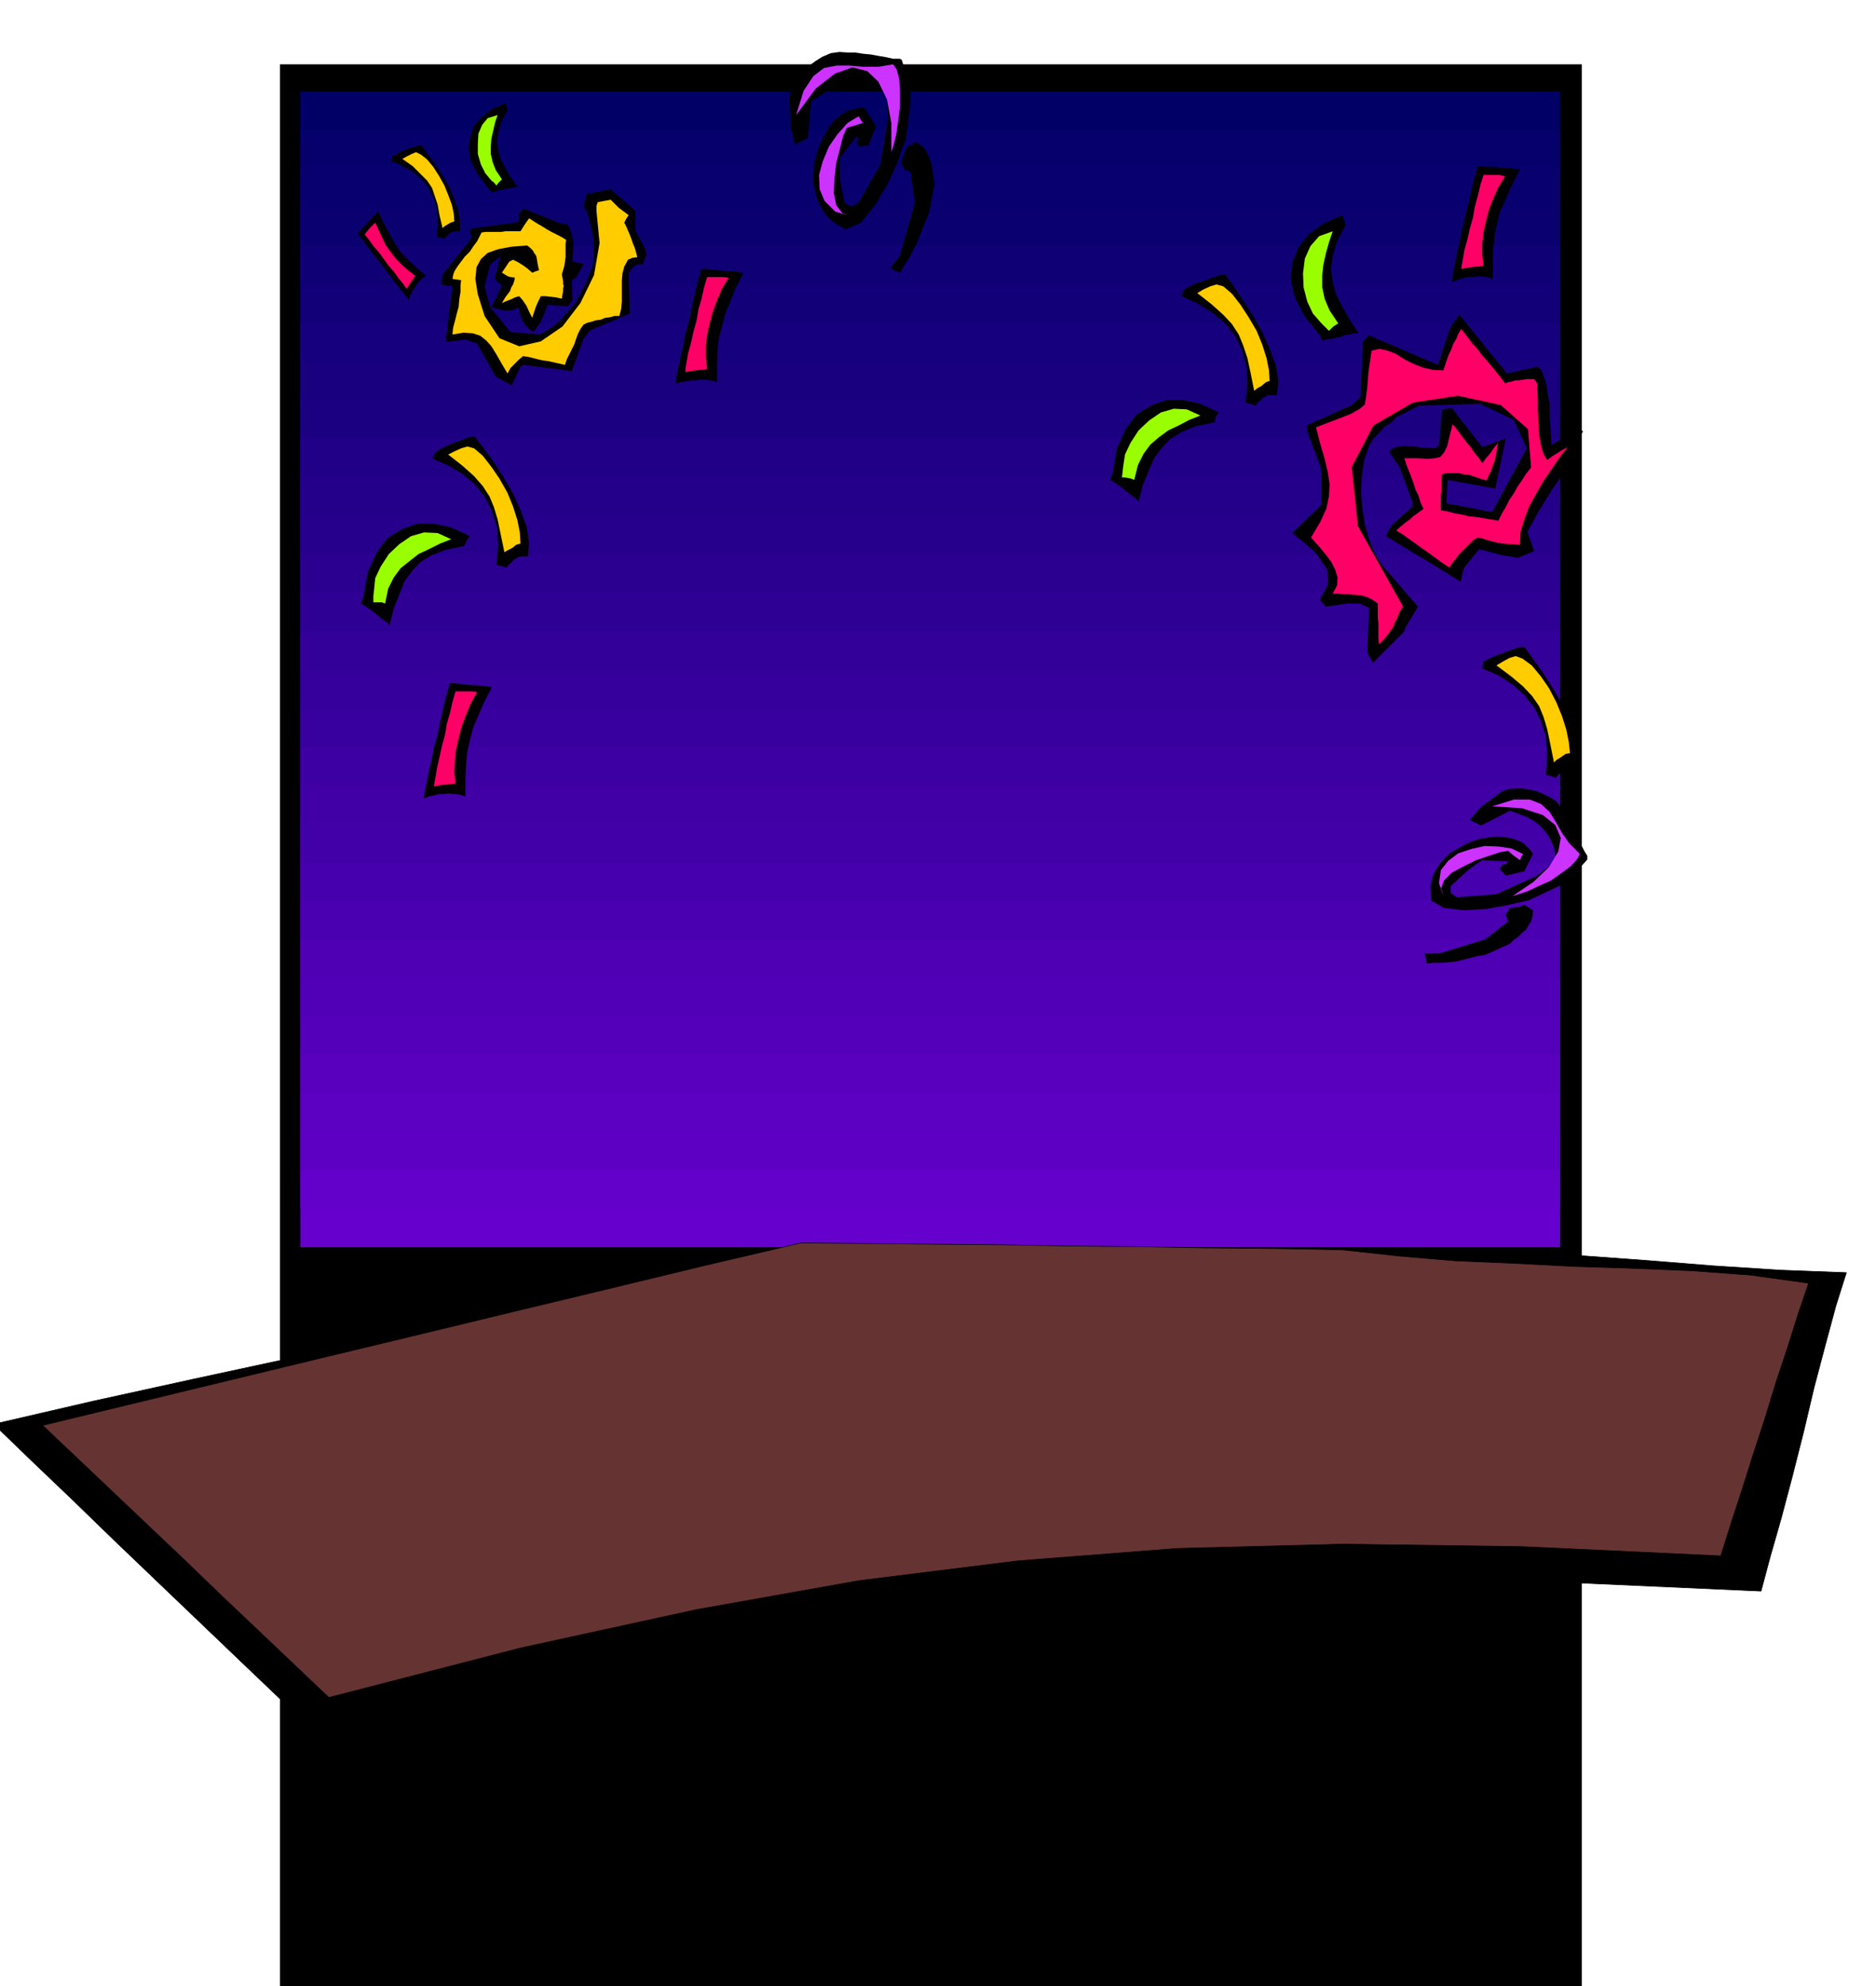
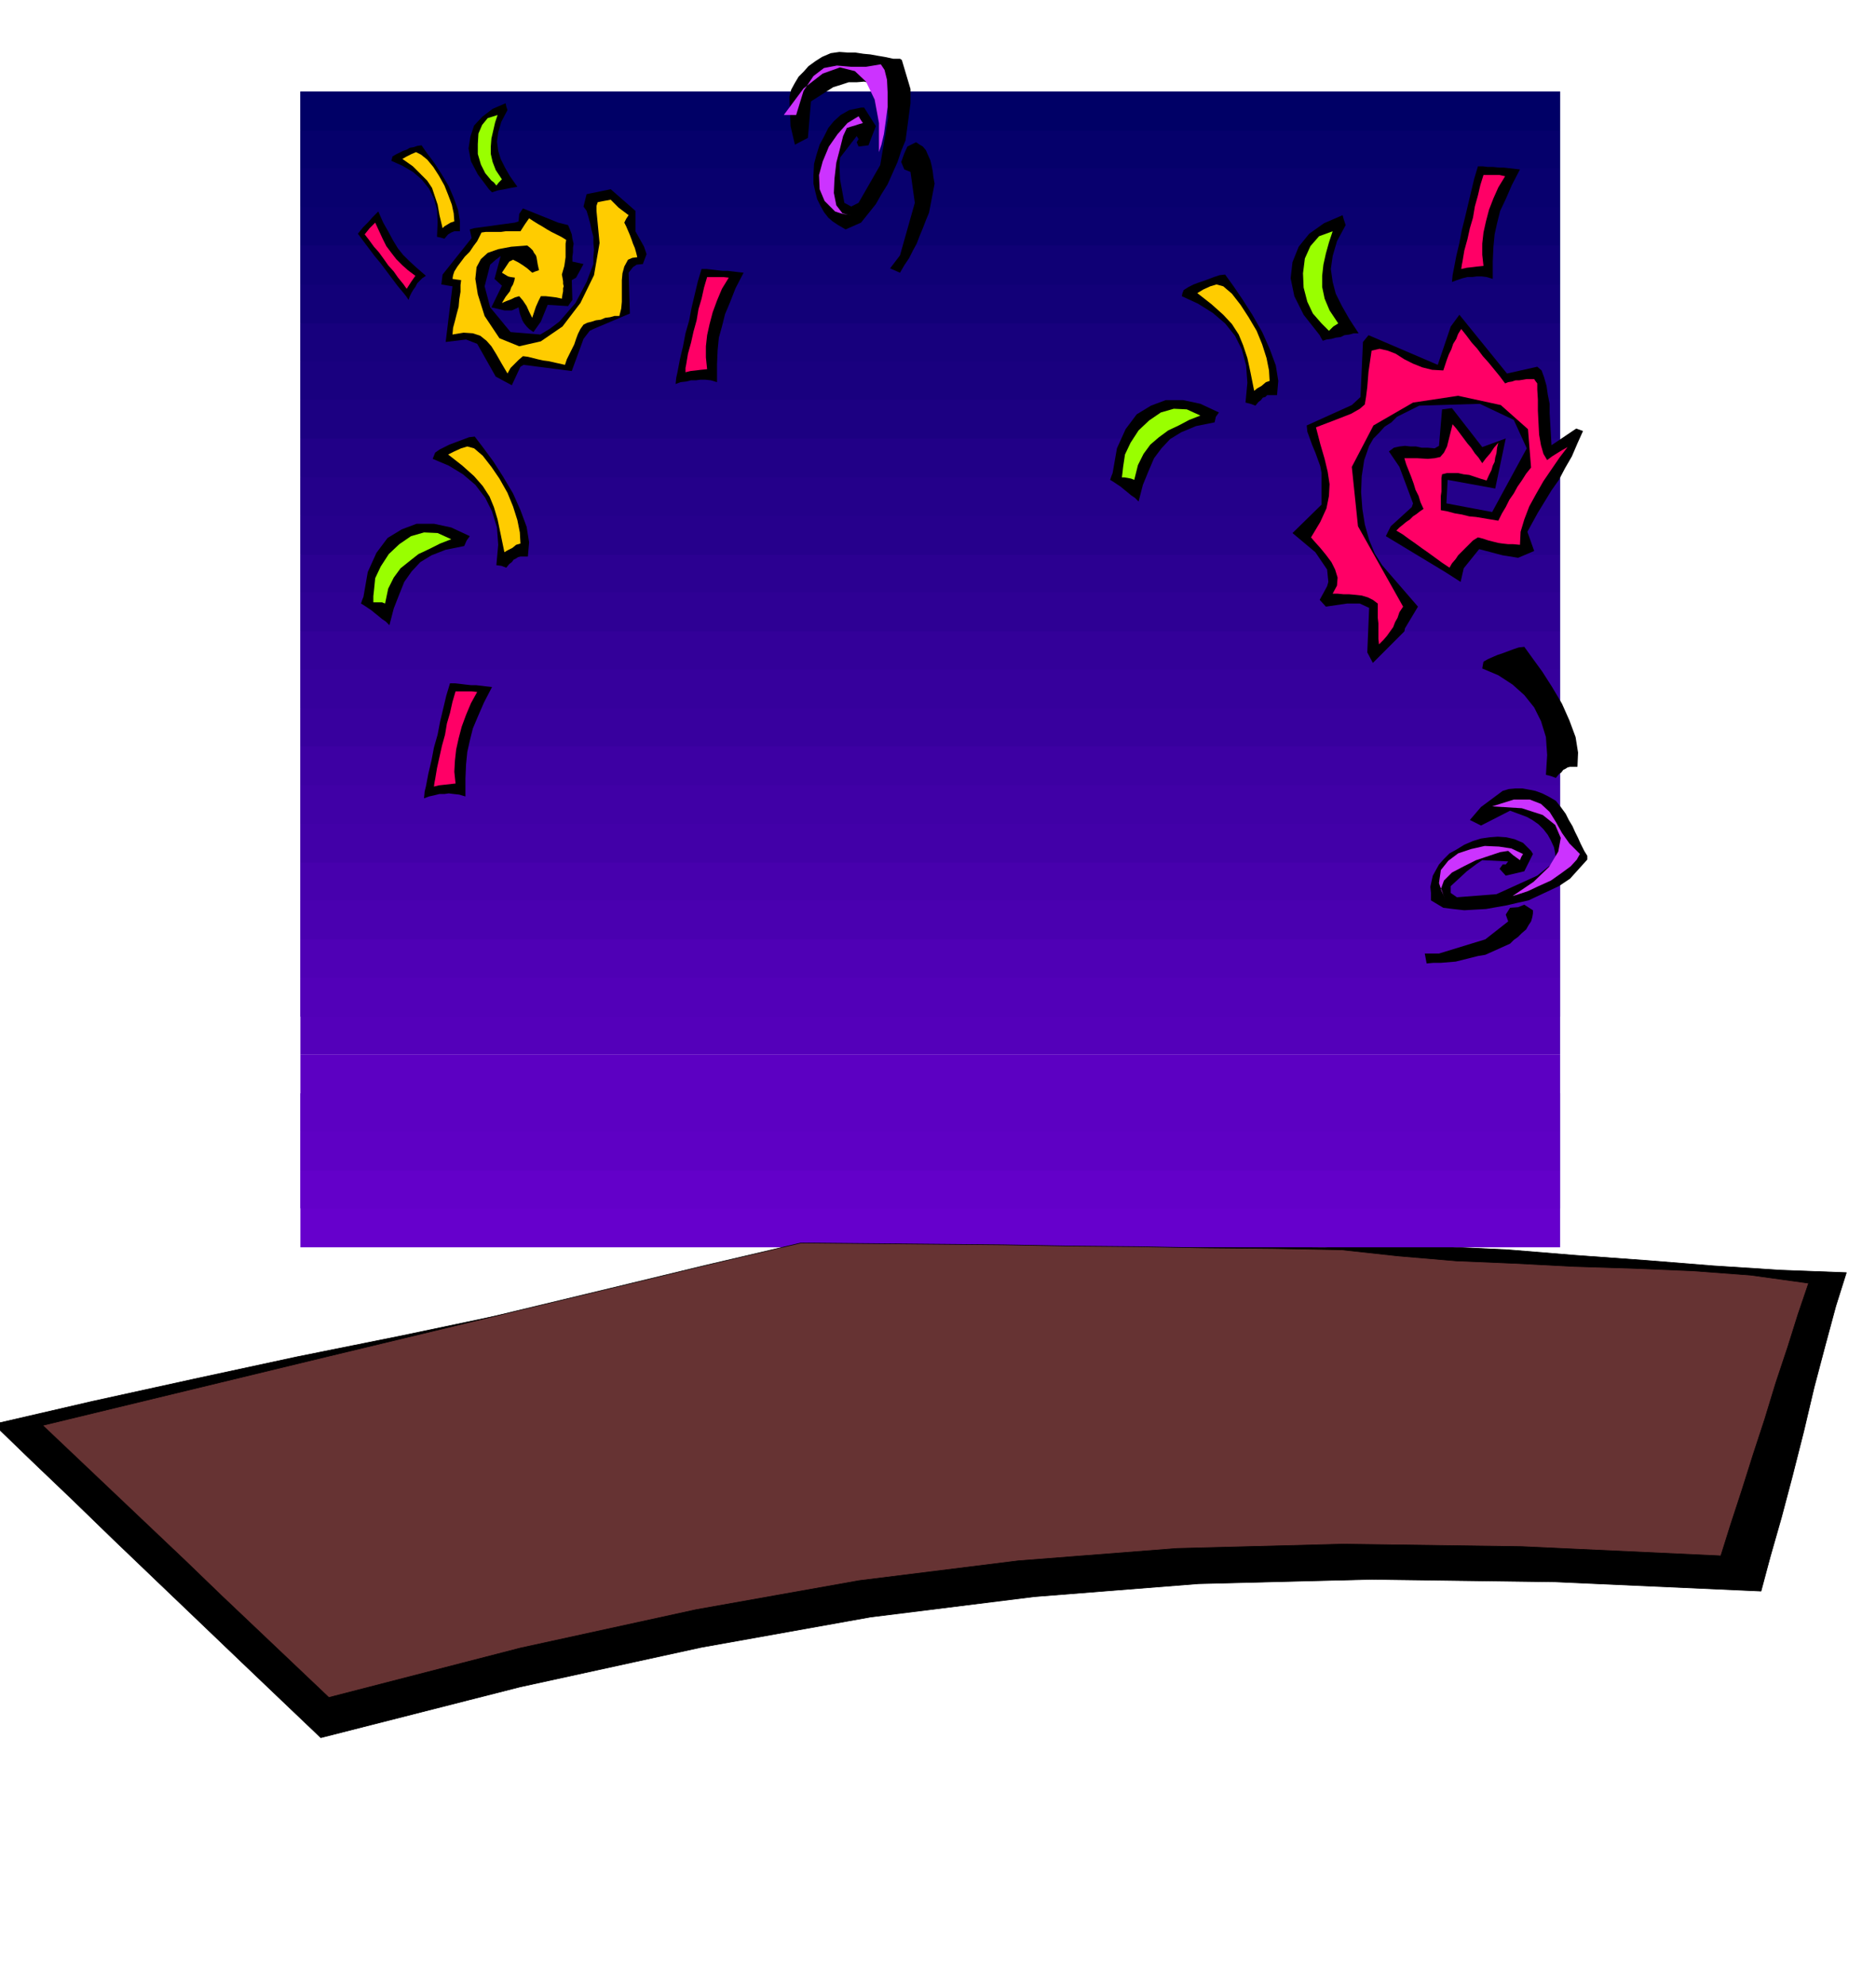
<svg xmlns="http://www.w3.org/2000/svg" width="490.455" height="518.97" fill-rule="evenodd" stroke-linecap="round" preserveAspectRatio="none" viewBox="0 0 3035 3212">
  <style>.pen0{stroke:#000;stroke-width:1;stroke-linejoin:round}.brush1{fill:#000}.pen1{stroke:none}.brush33{fill:#c3f}.brush34{fill:#fc0}.brush35{fill:#f06}.brush36{fill:#9f0}</style>
-   <path d="M453 104h2106v3117H453V104z" class="pen1 brush1" />
  <path d="m-10 2303 160-37 164-36 167-36 169-34 167-35 167-35 164-37 162-36h109l104 1h202l99-1 102-1h105l111 1 91-3 101 2 105 5 110 9 111 8 112 9 109 7 106 4-17 54-17 63-18 68-17 72-18 71-18 68-18 63-15 56-333-15-299-4-278 7-266 21-265 33-274 49-293 64-322 82-63-60-65-62-69-66-68-65-70-67-67-65-66-63-61-59z" class="pen0 brush1" />
  <path d="M2524 1893v124H486v-124h2038z" class="pen1" style="fill:#60c" />
  <path d="M2524 1954v-124H486v124h2038z" class="pen1" style="fill:#6300c9" />
  <path d="M2524 1893v-125H486v125h2038z" class="pen1" style="fill:#5e00c4" />
  <path d="M2524 1830v-125H486v125h2038z" class="pen1" style="fill:#5c00c2" />
-   <path d="M2524 1768v-124H486v124h2038z" class="pen1" style="fill:#5900bf" />
  <path d="M2524 1705v-124H486v124h2038z" class="pen1" style="fill:#5400ba" />
  <path d="M2524 1644v-125H486v125h2038z" class="pen1" style="fill:#5200b8" />
  <path d="M2524 1581v-125H486v125h2038z" class="pen1" style="fill:#4f00b5" />
  <path d="M2524 1519v-124H486v124h2038z" class="pen1" style="fill:#4a00b0" />
  <path d="M2524 1456v-124H486v124h2038z" class="pen1" style="fill:#4700ad" />
  <path d="M2524 1395v-125H486v125h2038z" class="pen1" style="fill:#4200a8" />
  <path d="M2524 1332v-125H486v125h2038z" class="pen1" style="fill:#4000a6" />
  <path d="M2524 1270v-124H486v124h2038z" class="pen1" style="fill:#3d00a3" />
  <path d="M2524 1207v-124H486v124h2038z" class="pen1" style="fill:#38009e" />
  <path d="M2524 1146v-125H486v125h2038z" class="pen1" style="fill:#36009c" />
  <path d="M2524 1083V958H486v125h2038z" class="pen1" style="fill:#309" />
  <path d="M2524 1021V897H486v124h2038z" class="pen1" style="fill:#2e0094" />
  <path d="M2524 958V834H486v124h2038z" class="pen1" style="fill:#2b0091" />
  <path d="M2524 897V772H486v125h2038z" class="pen1" style="fill:#26008c" />
  <path d="M2524 834V709H486v125h2038z" class="pen1" style="fill:#24008a" />
  <path d="M2524 772V646H486v126h2038z" class="pen1" style="fill:#210087" />
  <path d="M2524 709V585H486v124h2038z" class="pen1" style="fill:#1c0082" />
  <path d="M2524 646V523H486v123h2038z" class="pen1" style="fill:#19007f" />
  <path d="M2524 585V460H486v125h2038z" class="pen1" style="fill:#17007d" />
  <path d="M2524 523V397H486v126h2038z" class="pen1" style="fill:#120078" />
  <path d="M2524 460V335H486v125h2038z" class="pen1" style="fill:#0f0075" />
  <path d="M2524 397V272H486v125h2038z" class="pen1" style="fill:#0a0070" />
  <path d="M2524 335V211H486v124h2038z" class="pen1" style="fill:#08006e" />
  <path d="M486 148h2038v124H486V148z" class="pen1" style="fill:#05006b" />
  <path d="M486 148h2038v63H486v-63z" class="pen1" style="fill:#006" />
  <path d="m69 2305 153-37 153-37 153-37 154-37 153-37 154-37 153-37 154-36 108 1 109 1 109 1 110 2 109 1 110 2 109 1 110 2 92 10 94 8 95 4 96 5 95 3 96 4 94 7 94 13-17 50-17 54-19 57-18 59-19 58-18 57-18 55-16 51-322-15-289-4-269 7-257 20-257 32-264 47-284 62-310 80-59-56-58-55-58-55-57-55-58-55-58-55-58-55-57-54z" class="pen0" style="fill:#633" />
  <path d="M2305 1542h23l75-23 37-29-4-11 7-11 13-1 10-4 14 9v5l-1 6-2 7-4 6-4 7-7 6-6 6-7 5-6 6-40 18-12 2-12 3-12 3-12 3-12 1-12 1h-12l-11 1-3-16zm10-98-1-10 2-9 2-9 5-9 5-9 8-9 9-9 11-6 13-8 14-6 13-4 14-2 13-1 14 1 13 3 14 6 13 13 3 5-14 28-30 7-10-11 5-7h5l4-5-42-2-9 6-16 12-26 24v11l10 7 64-5 66-30 20-16 10-9-1-11-2-10-5-11-5-9-7-9-8-8-10-7-9-5-27-10-47 24-18-9 18-21 35-26 10-3 11-1h11l11 2 10 2 11 4 10 5 12 7 8 10 8 11 5 10 6 10 4 9 5 10 4 9 6 12 5 8v6l-28 31-18 12-49 23-18 4-17 4-17 3-17 3-18 1-17 1-18-2-16-2-20-12v-12z" class="pen1 brush1" />
  <path d="m2328 1428 3-21 12-15 16-12 21-7 22-5 23 1 20 3 19 9-3 5-2 5-11-8-8-7-13 2-18 6-21 7-20 10-19 10-13 13-5 14 7 16-3-7-2-6-3-7-2-6z" class="pen1 brush33" />
  <path d="m2414 1304 35-11h26l18 7 14 13 10 16 10 18 12 17 17 17-5 9-10 11-15 11-17 12-20 9-17 8-15 5-10 3 34-23 25-24 15-25 4-22-9-21-20-16-34-11-48-3z" class="pen1 brush33" />
  <path d="m1440 434 16-21 24-85-7-50-10-4-5-12 5-14 5-11 14-7 6 4 5 3 5 6 3 7 4 9 2 8 2 10 1 9 2 11-9 47-5 12-5 13-5 12-5 13-6 11-6 12-8 12-7 12-16-7zm-84-70-9-6-7-6-7-9-5-9-6-12-3-12-3-13v-14l1-18 4-15 5-16 7-13 7-14 9-11 11-10 14-8 19-4h5l19 30-12 31-16 2-3-7 3-5-3-5-27 35-1 12 1 23 7 38 11 6 12-6 35-61 13-77-2-28-4-16-10-7-11-4-12-3-12 1h-13l-12 4-13 4-11 7-25 16-5 59-21 11-7-30-2-47 3-12 6-11 6-10 8-8 8-9 11-8 11-7 14-6 14-2 14 1h12l13 2 11 1 11 2 12 2 14 3h11l3 2 14 47v23l-8 60-7 17-6 18-8 18-8 18-10 16-9 16-12 15-12 15-25 11-12-7z" class="pen1 brush1" />
  <path d="m1351 342-17-17-8-19-1-23 6-22 10-24 14-20 16-18 18-11 3 5 4 6-7 2-6 2-7 2-6 2-6 13-5 20-6 23-3 26-1 23 4 20 10 13 18 4-9-2-8-1-7-2-6-2z" class="pen1 brush33" />
-   <path d="m1288 186 12-39 16-24 17-13 21-4h20l23 2h24l24-4 6 9 4 16 1 20v24l-3 23-3 21-4 17-4 12v-47l-7-38-14-29-18-17-24-6-28 10-31 24-32 43z" class="pen1 brush33" />
+   <path d="m1288 186 12-39 16-24 17-13 21-4l23 2h24l24-4 6 9 4 16 1 20v24l-3 23-3 21-4 17-4 12v-47l-7-38-14-29-18-17-24-6-28 10-31 24-32 43z" class="pen1 brush33" />
  <path d="m716 444 47-59-3-14 7-2 66-9 6-2 1-12 6-9 57 23 16 4 3 7 3 8 1 7 2 8-1 7v7l-1 7v8l18 4-12 22-7 4 1 32-7 10-33-2-11 27-12 17-7-5-4-4-4-5-3-5-4-11-2-10-11 5h-12l-21-5 17-35-12-11 10-37-8 6-9 8-9 35 9 34 33 40 48 4 15-9 16-12 13-15 13-15 9-17 9-17 6-16 5-13v-12l1-11-1-11v-10l-3-11-2-10-3-11-3-10-5-7 5-20 39-8 40 35v33l14 25 4 12-6 16-10 1-6 4-7 9 2 66-59 25-6 3-10 13-19 52-78-10-5 3-14 30-26-14-30-53-18-7-33 4 11-90-18-3 2-16z" class="pen1 brush1" />
  <path d="m735 439 5-8 6-8 6-8 8-8 6-9 6-8 4-8 3-6 7-1h25l7-1h24l7-11 7-10 6 4 8 5 7 4 8 5 7 4 8 4 8 4 8 5-1 6v22l-1 7-1 7-2 7-2 7 1 5 1 6v4l1 4-1 3v5l-1 5-1 7-9-2-8-1-9-1h-8l-4 8-4 9-3 9-3 9-5-10-4-9-6-9-6-7-7 2-6 3-8 3-7 3 6-10 7-9 2-6 3-5 2-6 1-5-7-1-4-1-5-3-5-3 4-6 4-6 4-6 6-3 8 4 8 5 7 5 8 7 5-2 6-2-2-9-1-6-1-6-1-3-3-4-2-4-4-4-5-4-26 2-21 4-17 6-11 10-7 13-2 19 4 25 11 35 24 36 32 13 35-8 35-24 29-38 22-45 9-52-5-52v-8l2-6 10-2 11-2 6 6 7 7 8 6 8 6-4 6-3 6 3 6 3 7 3 7 3 8 2 6 3 7 2 7 2 8-8 1-7 3-6 11-3 11-1 11v35l-1 11-3 12h-8l-7 2-8 1-7 3-8 1-6 2-8 2-6 3-5 7-4 8-3 8-3 9-4 8-4 8-4 8-3 9-9-2-9-2-9-2-8-1-9-2-8-2-8-2-8-1-7 6-7 7-6 6-5 9-10-17-8-14-8-13-8-9-10-8-12-4-15-1-18 3 1-11 3-11 3-12 3-11 1-12 2-12v-11l1-8-8-1-6-1 1-6 2-6z" class="pen1 brush34" />
  <path d="m2494 599 4 11 4 14 2 14 3 15v15l1 17 1 17 1 18 40-27 11 4-9 20-9 21-11 19-10 19-12 17-11 18-11 18-11 20-6 11 11 31-26 11-25-4-38-10-25 31-5 22-25-16-96-58 8-16 34-31 2-6-22-59-17-25 8-6 9-2 9-1 9 1h9l9 2h10l11 1 7-4 5-59 16-2 49 63 38-14-17 81-77-14-2 38 74 14 56-103-21-46-55-26-98 3-12 6-12 6-12 6-9 9-11 7-9 10-9 9-7 12-8 23-4 26-1 26 2 27 4 25 7 25 9 22 12 19 58 67-21 35-1 5-51 51-9-17 3-72-15-7h-21l-34 5-10-11 12-22 2-7-2-20-19-28-37-31 47-46v-51l-2-11-4-11-4-11-5-12-4-11-4-11-1-10 73-33 14-13 4-89 9-11 112 48 21-62 14-19 77 95 49-11 7 6z" class="pen1 brush1" />
  <path d="M2487 620v10l1 16v18l1 20 1 19 3 17 4 14 6 10 8-6 8-5 8-5 9-5-13 17-13 19-13 19-12 21-11 20-8 21-6 20-1 21-11-1h-8l-9-1-7-1-8-2-8-2-9-3-8-2-8 5-6 6-6 6-6 6-6 6-4 6-6 7-4 7-12-8-11-8-11-8-10-7-11-8-10-7-11-8-10-6 5-5 5-4 6-5 6-4 5-5 6-4 5-4 6-4-5-11-3-10-5-10-3-10-4-11-4-10-4-10-3-10h21l17 1 11-1 9-2 6-7 5-10 4-16 5-20 6 7 6 8 6 8 6 8 6 7 6 9 6 7 6 9 6-8 7-8 6-9 7-8-2 8-1 9-2 7-1 7-3 6-2 7-4 8-4 9-10-3-9-3-9-3-9-1-9-2h-18l-8 2-1 6v22l-1 7v23l11 2 11 3 12 2 12 3 11 1 12 2 12 2 12 2 6-12 6-10 6-12 7-10 6-11 7-10 7-11 8-10-5-62-44-39-69-15-73 11-64 37-35 67 10 96 73 130-6 9-3 9-4 7-3 8-5 7-5 7-6 7-7 7-1-9v-25l-1-9v-23l-8-6-8-4-10-3-9-1-11-1h-9l-10-1h-8l7-13 1-13-4-13-6-12-9-12-9-11-9-10-6-7 15-25 10-22 4-20 1-19-3-20-5-21-7-24-7-27 34-13 23-9 14-8 8-7 2-12 2-16 2-25 5-34 13-3 13 3 13 5 14 9 14 7 15 6 16 4 18 1 3-9 3-9 3-8 4-8 3-9 5-8 3-8 5-8 8 10 9 12 9 10 9 12 9 10 9 11 9 11 9 12 5-2 6-1 6-2h6l6-1 6-1h12l2 3 3 4z" class="pen1 brush35" />
  <path d="m704 732 7-5 8-4 8-4 8-3 8-3 8-3 8-3 9-1 13 17 17 23 16 25 16 27 12 27 10 27 4 25-2 23h-12l-4 1-3 2-4 2-3 4-4 3-5 6-8-3-8-1 3-33-2-28-8-26-11-22-16-21-20-17-23-14-26-11 2-5 2-5z" class="pen1 brush1" />
  <path d="m725 735 10-5 11-5 10-3 11 3 14 12 14 18 13 19 13 23 9 22 7 22 4 20 1 18-7 2-6 5-8 4-5 3-6-29-5-24-6-20-7-17-11-17-14-16-19-17-23-18z" class="pen1 brush34" />
  <path d="m2400 1070 7-4 9-4 7-3 9-3 8-3 8-3 9-3 9-1 13 18 16 22 16 25 16 27 12 27 10 27 4 25-1 23h-12l-4 1-3 2-4 2-3 4-4 3-5 6-8-3-8-2 2-32-2-29-8-26-11-22-16-20-19-17-23-15-26-11 1-6 1-5z" class="pen1 brush1" />
-   <path d="m2421 1076 10-6 11-6 10-3 11 4 15 11 15 18 13 19 12 23 9 22 7 22 4 20 2 18-7 1-7 5-8 5-4 4-6-30-5-24-6-20-7-17-11-16-15-16-19-16-24-18z" class="pen1 brush34" />
  <path d="m1915 469 8-5 8-4 8-3 9-3 8-3 8-3 9-3 9-1 13 18 15 22 16 25 16 28 12 27 10 27 4 25-2 23h-16l-3 3-4 1-3 4-4 3-5 6-8-3-8-2 3-32-2-28-7-26-11-22-16-20-20-17-24-15-26-12 1-5 2-5z" class="pen1 brush1" />
  <path d="m1937 474 10-6 11-5 10-3 11 3 14 12 14 18 13 20 13 22 9 22 7 22 4 20 1 17-6 2-7 6-7 4-5 4-6-30-5-23-7-21-7-17-11-17-14-15-19-17-23-18z" class="pen1 brush34" />
  <path d="m635 253 5-3 6-3 6-3 6-2 5-3 6-1 6-2 7-1 9 13 12 16 11 17 12 20 8 19 7 19 3 18v17h-9l-5 2-5 3-6 7-7-2-5-1 1-24-1-20-5-18-8-16-12-15-14-12-17-10-18-8 1-3 1-4z" class="pen1 brush1" />
  <path d="m651 257 7-4 8-4 7-3 8 4 10 8 10 12 9 14 9 16 6 15 6 16 3 14 1 13-6 2-5 3-5 3-3 3-5-21-3-17-5-15-4-12-8-12-10-10-13-13-17-12z" class="pen1 brush34" />
  <path d="m588 965 7-40 14-31 18-24 23-14 24-9h28l28 6 30 14-5 7-4 9-30 6-23 9-18 11-14 15-12 17-8 20-9 23-7 27-6-6-6-4-6-5-5-4-6-5-6-4-6-4-5-3 2-6 2-5z" class="pen1 brush1" />
  <path d="m605 955 2-20 9-19 13-20 17-16 19-13 21-6 22 1 22 10-18 7-18 9-17 8-14 11-15 12-11 15-9 18-5 24-5-2h-14v-10l1-9z" class="pen1 brush36" />
  <path d="m1800 765 7-40 14-31 18-24 23-14 24-9h28l28 6 30 14-5 7-2 9-30 6-24 10-18 11-14 15-12 16-9 21-9 22-7 27-6-6-6-4-6-5-5-4-6-5-6-4-6-4-5-3 2-6 2-5z" class="pen1 brush1" />
  <path d="m1817 755 3-20 9-19 13-20 17-16 19-13 21-6 21 1 22 10-18 7-17 9-17 8-15 11-14 12-11 15-9 18-6 24-5-2-5-1-6-1h-4l1-8 1-9z" class="pen1 brush36" />
  <path d="m2135 542-26-33-15-30-6-29 3-26 10-25 17-21 24-17 30-13 2 7 3 9-14 26-7 24-3 21 3 21 5 19 10 20 12 21 15 23h-8l-7 2-8 1-6 3-8 1-7 2-8 1-6 2-3-5-2-4z" class="pen1 brush1" />
  <path d="m2138 523-14-16-9-19-6-23-1-23 3-24 9-20 14-16 22-8-6 18-5 18-4 18-2 18v18l4 19 8 19 14 21-8 5-7 7-6-6-6-6z" class="pen1 brush36" />
  <path d="m791 306-18-24-11-21-4-21 3-19 6-18 13-14 17-13 21-9 1 5 2 6-10 19-5 17-2 15 2 15 4 13 7 14 8 14 12 17-11 2-10 2-11 2-9 3-3-3-2-2z" class="pen1 brush1" />
  <path d="m795 292-10-12-7-14-5-17v-16l1-17 6-14 9-11 16-5-4 12-3 13-3 13-1 13v12l3 13 5 13 10 15-5 5-4 5-4-5-4-3z" class="pen1 brush36" />
  <path d="m689 1272 4-21 5-21 4-21 6-21 4-21 5-21 5-21 6-20h8l9 1 8 1 9 1h8l9 1 8 1 9 1-13 25-10 23-8 19-5 20-4 18-2 20-1 23v29l-10-3-9-1-8-1-7 1h-8l-8 2-9 2-8 3 1-11 2-8z" class="pen1 brush1" />
  <path d="m704 1260 3-18 4-18 4-18 5-18 3-18 5-17 4-18 5-17h26l9 1-10 18-8 19-7 19-5 19-4 18-2 18-1 18 2 19-9 1-9 1-9 1-8 2 1-7 1-5z" class="pen1 brush35" />
  <path d="m1096 602 4-21 5-21 4-21 6-21 4-21 5-21 5-21 6-20h8l9 1 8 1 9 1h8l9 1 8 1 9 1-13 25-9 23-8 19-5 20-5 18-2 20-1 23v29l-10-3-9-1h-8l-7 1h-8l-8 2-9 1-8 3 1-10 2-9z" class="pen1 brush1" />
  <path d="m1110 590 3-18 5-18 4-18 5-18 3-18 5-17 4-18 5-17h26l9 1-11 18-8 19-7 19-5 19-4 18-2 18v18l2 19-10 1-8 1-9 1-8 2v-7l1-5z" class="pen1 brush35" />
  <path d="m2352 435 4-21 5-21 4-21 5-20 5-21 5-21 5-21 6-20h8l8 1h9l9 1h8l8 1 9 1 9 1-13 25-10 23-9 19-5 20-4 18-2 21-1 23v28l-10-3-8-1h-8l-7 1h-8l-8 2-9 3-8 3 1-11 2-10z" class="pen1 brush1" />
  <path d="m2366 423 3-18 5-18 4-18 5-17 3-18 5-18 4-17 5-16h26l9 2-11 18-8 18-7 18-5 19-4 18-2 18v18l2 18-10 1-8 1-9 1-9 2 1-7 1-5z" class="pen1 brush35" />
  <path d="m653 474-10-12-9-12-9-12-9-12-10-12-9-12-9-12-9-12 8-10 8-8 8-9 9-9 8 18 9 16 7 13 8 13 8 10 10 10 12 11 15 13-6 4-4 4-4 4-3 6-3 4-3 5-3 6-2 6-4-6-4-5z" class="pen1 brush1" />
  <path d="m653 460-9-11-7-10-9-10-7-10-8-11-8-9-8-11-7-9 8-10 9-9 6 13 6 13 6 12 9 12 7 9 10 10 9 8 12 9-7 10-7 11-3-4-2-3z" class="pen1 brush35" />
</svg>